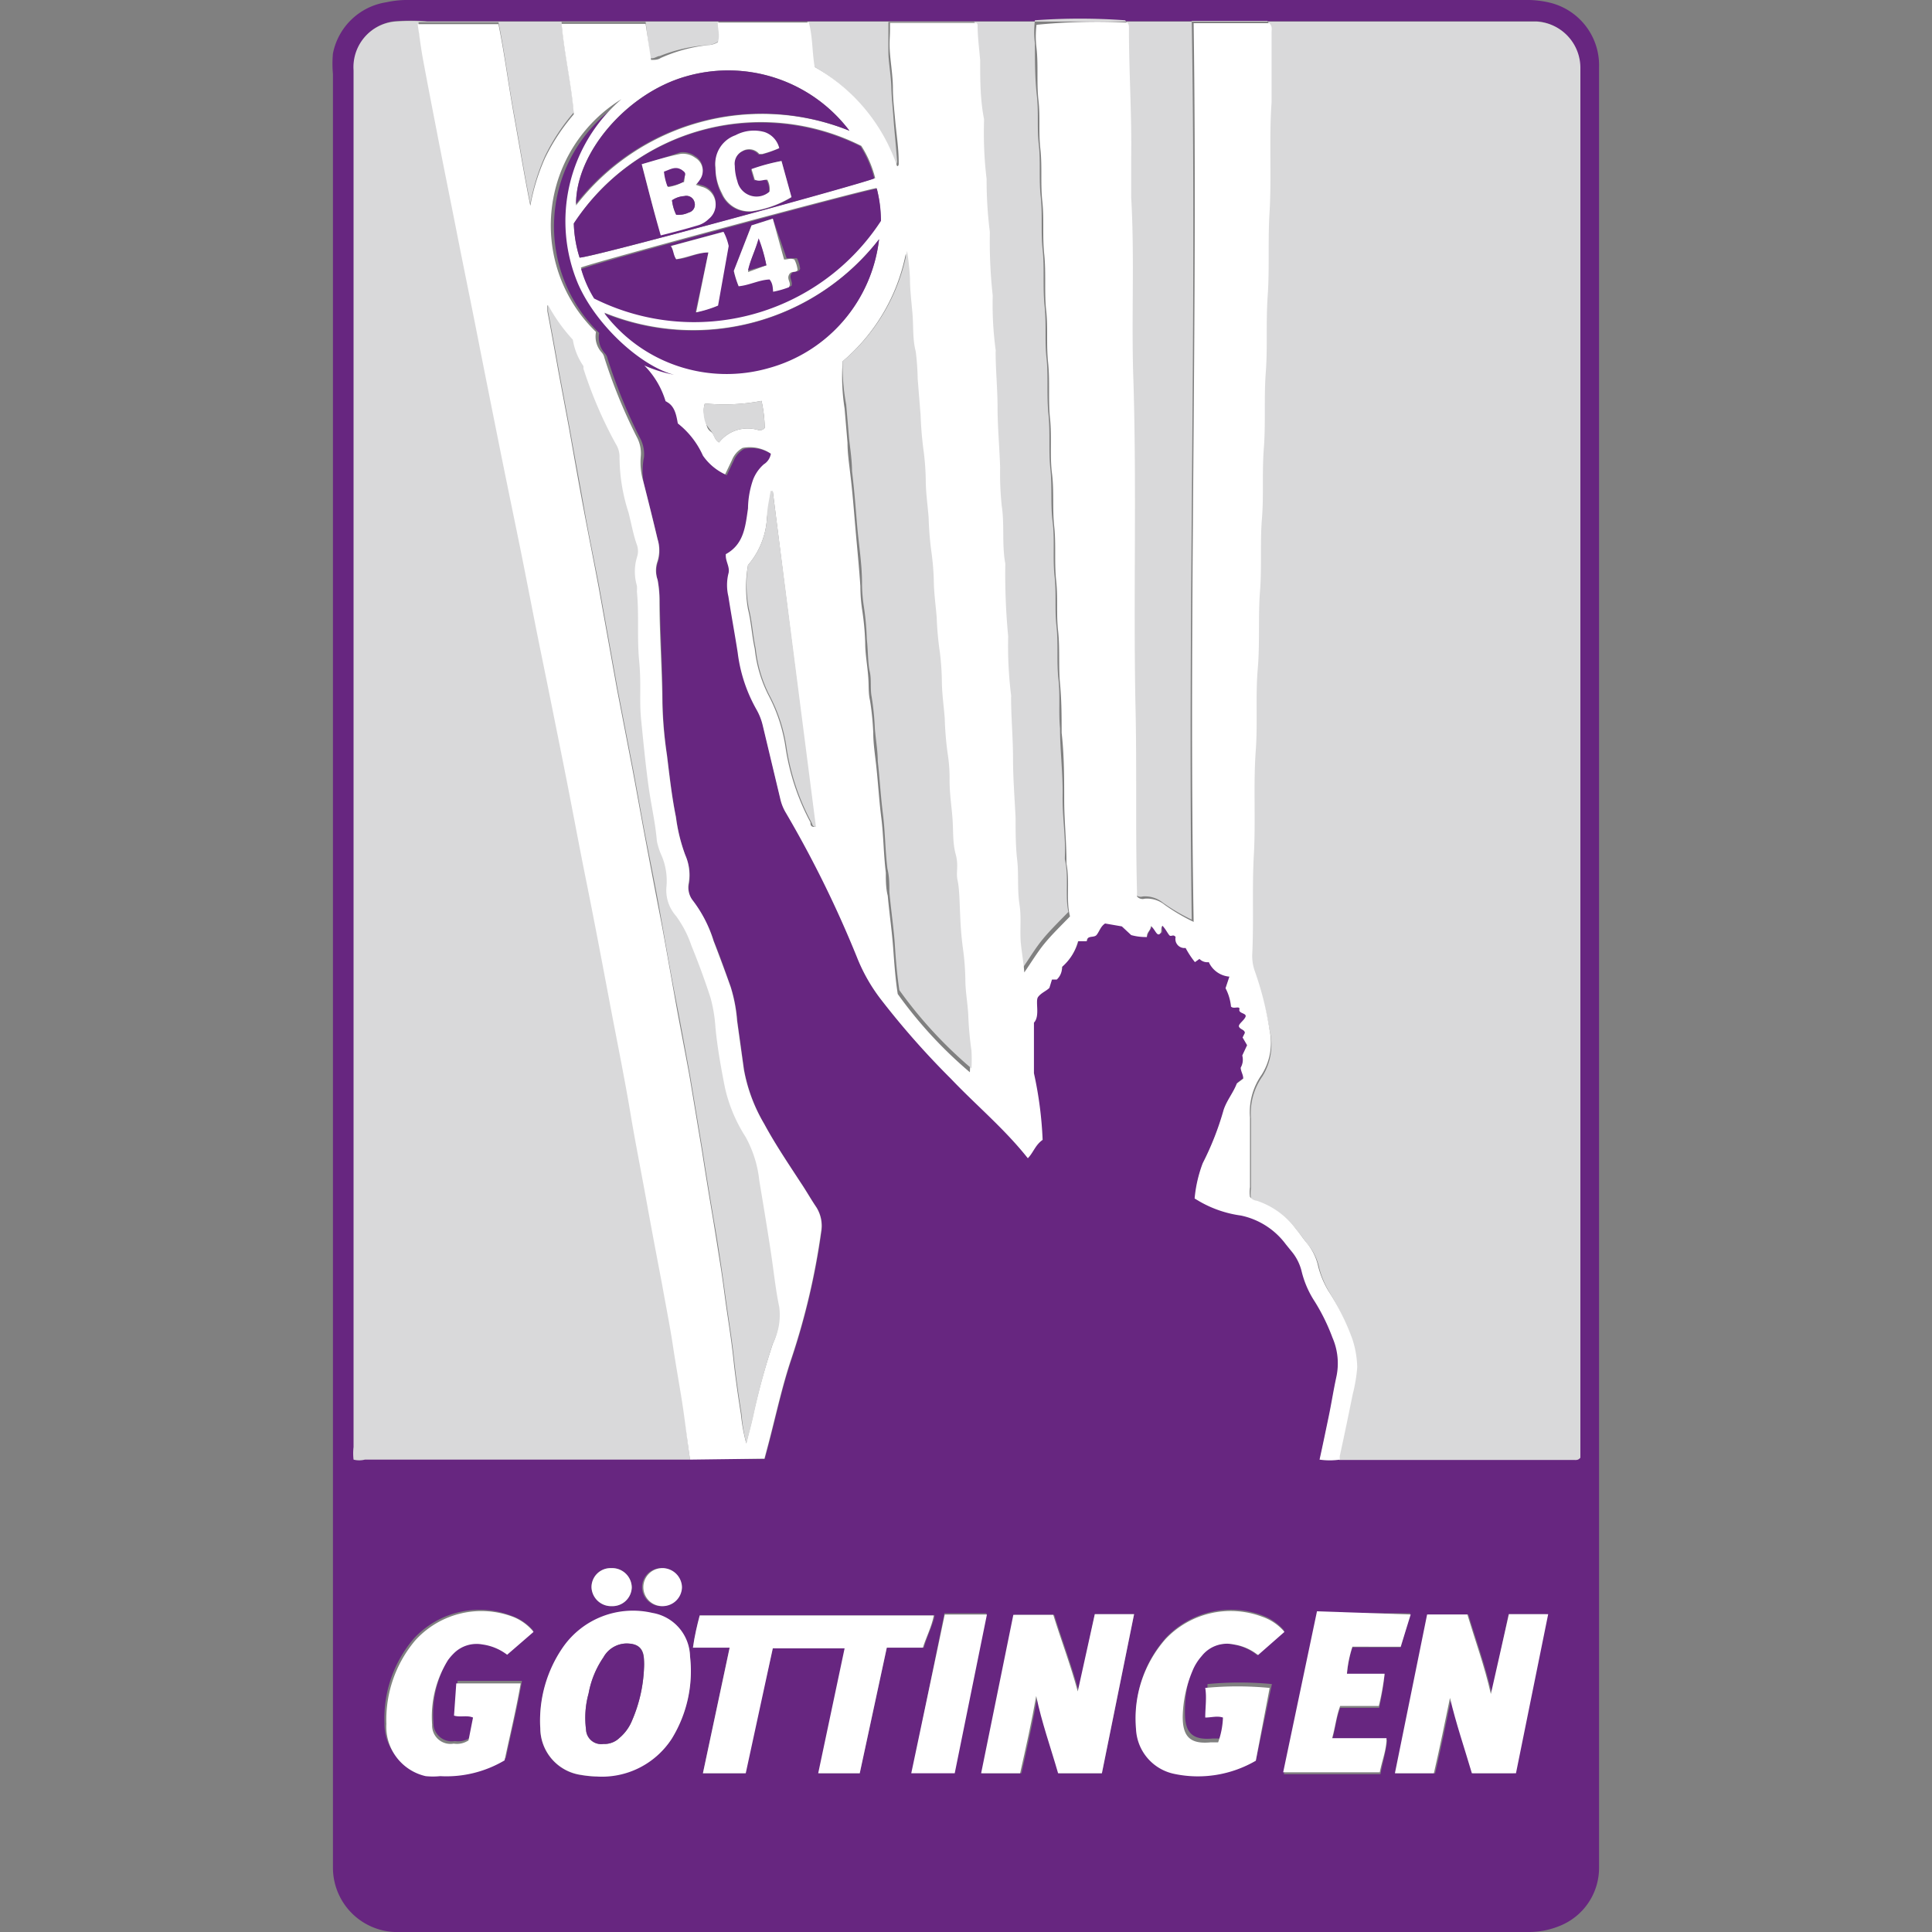
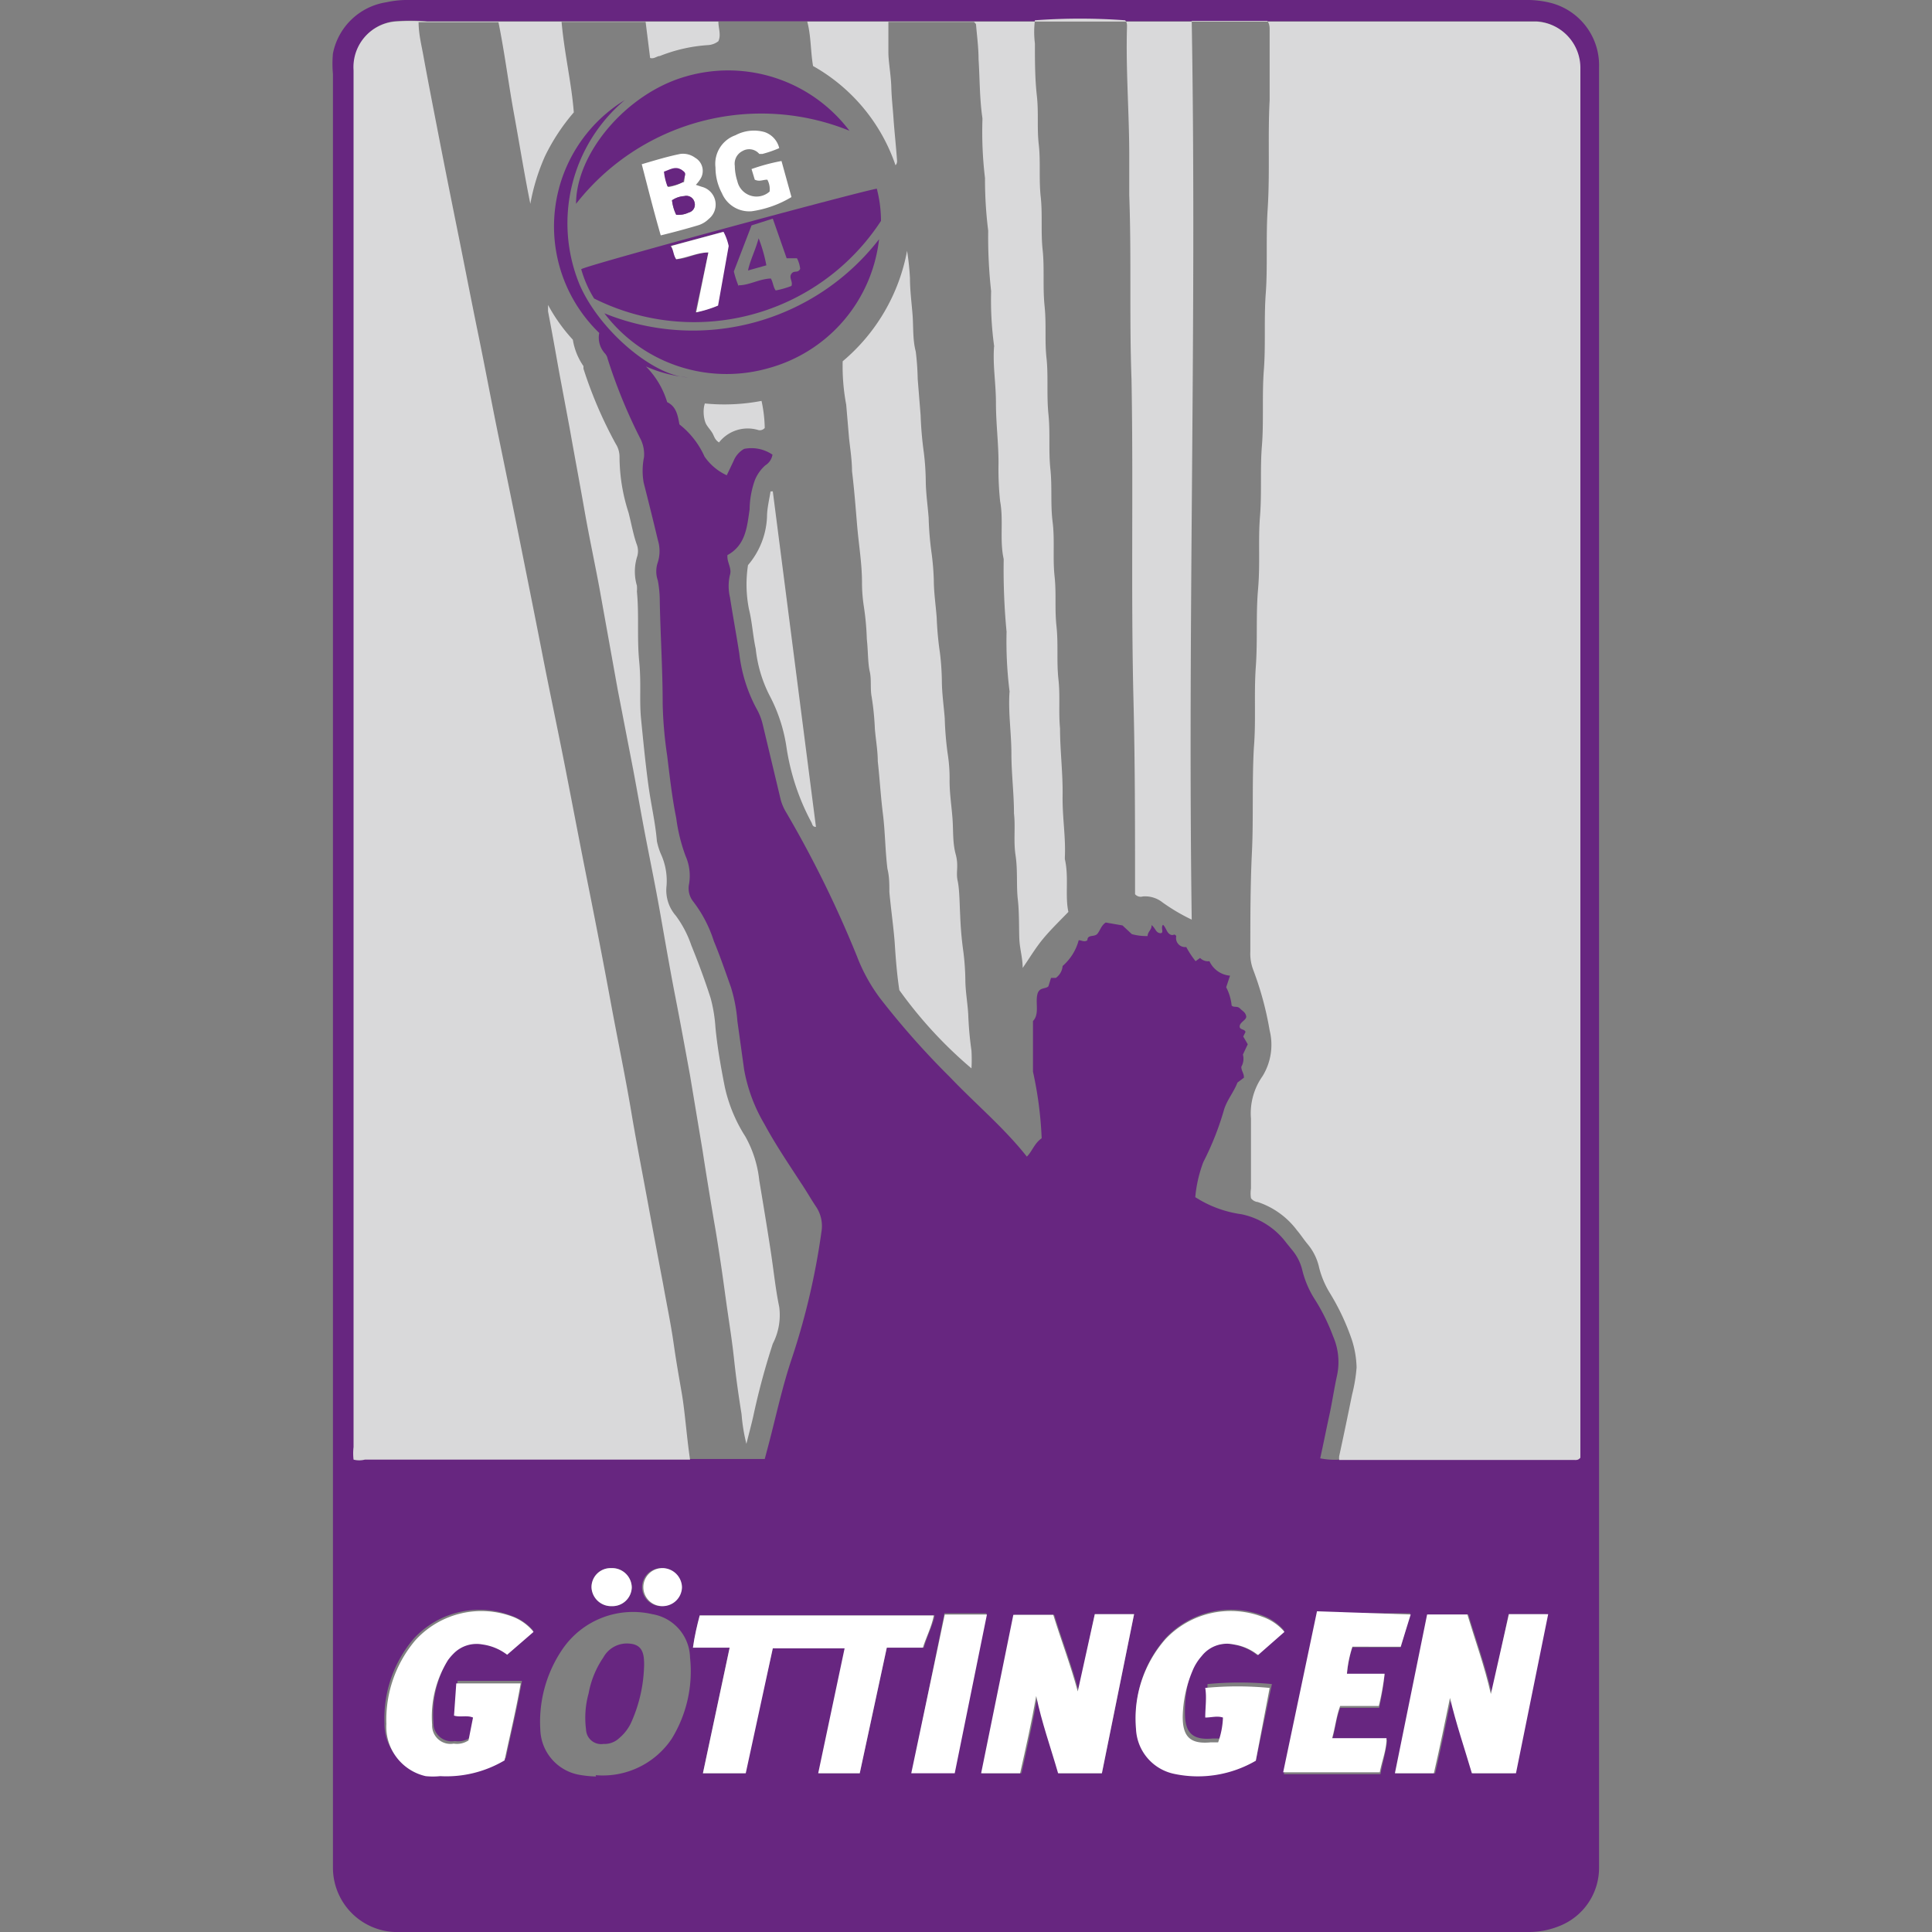
<svg xmlns="http://www.w3.org/2000/svg" width="60" height="60" viewBox="0 0 60 60">
  <rect x="0" y="0" width="60" height="60" fill="#808080" stroke="none" />
  <defs>
    <style>.cls-1{fill:#672680;}.cls-2{fill:#d9d9da;}.cls-3{fill:#fff;}</style>
  </defs>
  <g id="Gottingen">
    <path class="cls-1" d="M49.66,30.09q0,14,0,27.91a1.94,1.94,0,0,1-1.22,1.81,2.52,2.52,0,0,1-1,.19H12.43a2,2,0,0,1-2.09-2c0-.12,0-.25,0-.37V2.3a3.44,3.44,0,0,1,0-.64A2,2,0,0,1,12,.07,3,3,0,0,1,12.7,0H47.37a3,3,0,0,1,.79.09,2,2,0,0,1,1.5,2ZM41.59,45.33h7.25c.07,0,.15,0,.22-.07V2.13A1.44,1.44,0,0,0,47.7.66l-.46,0h-34a6.43,6.43,0,0,0-1,0A1.42,1.42,0,0,0,11,2.18V44.92a1.67,1.67,0,0,0,0,.39.71.71,0,0,0,.35,0H23.75l.13-.49c.23-.88.42-1.77.71-2.63a22,22,0,0,0,.92-3.93,1.08,1.08,0,0,0-.15-.76c-.17-.25-.32-.52-.49-.77-.39-.6-.79-1.19-1.13-1.82a5.08,5.08,0,0,1-.63-1.69l-.21-1.51a4.75,4.75,0,0,0-.2-1.05c-.17-.48-.35-1-.53-1.43A4,4,0,0,0,21.53,28a.66.66,0,0,1-.13-.55,1.53,1.53,0,0,0-.11-.87A5.36,5.36,0,0,1,21,25.4c-.13-.64-.2-1.28-.28-1.93a12.65,12.65,0,0,1-.14-1.62c0-1.06-.07-2.12-.09-3.18a3.47,3.47,0,0,0-.06-.64.86.86,0,0,1,0-.57,1.16,1.16,0,0,0,0-.69c-.14-.59-.29-1.19-.44-1.78A2.11,2.11,0,0,1,20,14.2a1.07,1.07,0,0,0-.13-.61,16.53,16.53,0,0,1-1-2.45.35.35,0,0,0-.08-.16.73.73,0,0,1-.18-.64,4.6,4.6,0,0,1,.79-7.23A5,5,0,0,0,18,8.84c.63,1.45,2.31,2.84,3.36,2.88a4.1,4.1,0,0,1-1.3-.34,2.67,2.67,0,0,1,.66,1.11c.28.13.33.41.38.69a2.64,2.64,0,0,1,.78,1,1.7,1.7,0,0,0,.69.58l.21-.44a.76.76,0,0,1,.33-.38,1.16,1.16,0,0,1,.88.18.48.48,0,0,1-.22.33,1.22,1.22,0,0,0-.33.47,2.8,2.8,0,0,0-.16.9c-.08.54-.12,1.11-.69,1.42,0,0,0,0,0,.05,0,.19.14.37.08.56a1.51,1.51,0,0,0,0,.7c.09.58.2,1.17.29,1.75A4.75,4.75,0,0,0,23.49,22a1.87,1.87,0,0,1,.2.51l.54,2.26a1.46,1.46,0,0,0,.18.45,34.3,34.3,0,0,1,2.2,4.47A5.39,5.39,0,0,0,27.33,31a25.17,25.17,0,0,0,2.17,2.45c.79.83,1.67,1.56,2.39,2.47.17-.17.23-.41.46-.57a11.84,11.84,0,0,0-.27-2.07c0-.52,0-1,0-1.57.2-.21.08-.53.13-.8s.25-.18.35-.28l.08-.26h.15A.5.5,0,0,0,33,30a1.6,1.6,0,0,0,.5-.8c.1,0,.17.07.27,0,0-.19.22-.09.31-.2s.12-.26.26-.35l.52.09.29.27a1.69,1.69,0,0,0,.49.06c0-.14.14-.2.12-.34.12.08.13.24.27.25s0-.18.09-.26c.1.1.11.24.22.3s.12-.05.19.05a.28.28,0,0,0,.31.34,2.79,2.79,0,0,0,.29.44l.14-.1a.34.34,0,0,0,.29.1.77.77,0,0,0,.64.45l-.12.36a1.55,1.55,0,0,1,.17.57c.08.07.17,0,.26.09s.16.11.19.23-.18.18-.2.31.16.09.18.19l-.07.14.14.24-.15.32a.5.5,0,0,1-.05.38c0,.13.09.21.08.34l-.2.15c-.11.29-.31.52-.41.82a9,9,0,0,1-.65,1.65,4.11,4.11,0,0,0-.25,1.09l.15.09a3.53,3.53,0,0,0,1.29.44,2.33,2.33,0,0,1,1.39.89l.17.21a1.53,1.53,0,0,1,.32.62,3,3,0,0,0,.41.95,6.12,6.12,0,0,1,.55,1.12,2,2,0,0,1,.12,1.23c-.09.41-.15.83-.24,1.24s-.18.87-.28,1.32A2.22,2.22,0,0,0,41.59,45.33ZM26.7,55.07l.84-3.9h1.15c.1-.36.27-.68.34-1h-7.3c-.08.34-.16.67-.21,1h1.14l-.83,3.9h1.29L24,51.19h2.27l-.82,3.88ZM34,50.13l-.5,2.4c-.22-.82-.52-1.6-.76-2.38H31.51l-1,4.92h1.21c.18-.8.36-1.6.5-2.4.17.82.45,1.6.68,2.4h1.32l1-4.94Zm12.85,0-.52,2.48c-.2-.88-.49-1.67-.73-2.47H44.36l-1,4.93h1.21c.18-.78.34-1.56.5-2.34.19.8.45,1.56.68,2.34H47l1-4.94Zm-28.35,5A2.58,2.58,0,0,0,20.86,54a4,4,0,0,0,.57-2.52,1.4,1.4,0,0,0-1.17-1.35,2.65,2.65,0,0,0-2.78,1.07,4,4,0,0,0-.7,2.52A1.47,1.47,0,0,0,18,55.12,3.43,3.43,0,0,0,18.51,55.17Zm21.38-4.49a1.58,1.58,0,0,0-.67-.47,2.78,2.78,0,0,0-3,.69,3.73,3.73,0,0,0-.92,2.8,1.49,1.49,0,0,0,1.19,1.39A3.56,3.56,0,0,0,39,54.68l.5-2.38a10.51,10.51,0,0,0-2,0c0,.3-.08.61,0,.92.19,0,.37,0,.55,0a2.51,2.51,0,0,1-.15.77l-.23,0c-.62.06-.87-.16-.87-.79A3.84,3.84,0,0,1,37,51.9a1.61,1.61,0,0,1,.29-.47,1,1,0,0,1,1-.36,1.58,1.58,0,0,1,.75.33Zm-23.32,0a1.56,1.56,0,0,0-.67-.46,2.77,2.77,0,0,0-3.05.72,3.81,3.81,0,0,0-.9,2.6,1.57,1.57,0,0,0,1.32,1.58,2.28,2.28,0,0,0,.45,0,3.54,3.54,0,0,0,2-.49c.17-.8.36-1.58.5-2.39h-2l-.07,1c.2,0,.4,0,.59.06l-.14.71a.65.65,0,0,1-.46.1.57.57,0,0,1-.67-.59,3.32,3.32,0,0,1,.49-2,1.68,1.68,0,0,1,.18-.21,1,1,0,0,1,.89-.28,1.63,1.63,0,0,1,.77.32Zm27.24-.54H40.92l-1.05,5h3c.07-.37.17-.69.21-1.06H41.37c.1-.36.13-.69.25-1h1.21A8,8,0,0,0,43,52H41.83a3.68,3.68,0,0,1,.17-.84h1.5Zm-14.47,0-1,4.93h1.31l1-4.93ZM20.53,48.7a.59.59,0,1,0,0,1.18.6.6,0,0,0,.61-.59A.61.61,0,0,0,20.53,48.7ZM19,49.88a.6.6,0,0,0,.62-.58.61.61,0,0,0-.64-.6.59.59,0,0,0-.61.6A.61.61,0,0,0,19,49.88Z" />
    <path class="cls-2" d="M21.43,45.33H11.33a.71.71,0,0,1-.35,0,1.67,1.67,0,0,1,0-.39V2.18A1.42,1.42,0,0,1,12.26.67a6.43,6.43,0,0,1,1,0h34l.46,0a1.44,1.44,0,0,1,1.36,1.47V45.27c-.07.09-.15.07-.22.07H41.59a.48.48,0,0,1,0-.12c.14-.64.27-1.27.4-1.91a4.91,4.91,0,0,0,.14-.84,3,3,0,0,0-.15-.87,7.22,7.22,0,0,0-.69-1.46,2.85,2.85,0,0,1-.32-.76,1.71,1.71,0,0,0-.35-.73c-.12-.14-.22-.3-.34-.44a2.51,2.51,0,0,0-1.22-.88.3.3,0,0,1-.21-.12,1,1,0,0,1,0-.3c0-.72,0-1.45,0-2.17a2,2,0,0,1,.36-1.32A1.86,1.86,0,0,0,39.43,32a10,10,0,0,0-.51-1.88,1.42,1.42,0,0,1-.09-.57c0-1,0-2.06.05-3.09s0-2.16.06-3.24c.07-.83,0-1.67.06-2.51s0-1.61.07-2.41,0-1.51.06-2.26,0-1.47.06-2.2,0-1.57.06-2.35,0-1.59.06-2.39,0-1.75.06-2.63c.07-1.11,0-2.24.06-3.36,0-.72,0-1.45,0-2.17,0-.09,0-.19-.07-.29-.77,0-1.56,0-2.35,0,.16,9.32-.13,18.6,0,27.91a5.93,5.93,0,0,1-.9-.53.87.87,0,0,0-.62-.19.23.23,0,0,1-.24-.07s0-.1,0-.17c0-2,0-3.93-.05-5.9-.08-3.31,0-6.61-.06-9.92-.07-1.91,0-3.82-.07-5.72,0-.41,0-.82,0-1.23,0-1.32-.11-2.65-.07-4,0-.07,0-.15-.06-.2a19.22,19.22,0,0,0-2.8,0,2.9,2.9,0,0,0,0,.72c0,.54,0,1.08.06,1.62s0,1,.06,1.52,0,1.08.06,1.62,0,1.1.06,1.65,0,1.16.06,1.74,0,1.08.06,1.62,0,1.15.06,1.74,0,1.13.06,1.7,0,1.1.07,1.65,0,1.12.06,1.68,0,1,.06,1.56,0,1.09.06,1.64,0,1,.05,1.53c0,.69.09,1.38.08,2.08s.1,1.28.07,1.92v.06c.13.56,0,1.14.11,1.64-.29.3-.55.55-.79.84s-.42.6-.63.9c0-.29-.08-.56-.1-.84s0-.85-.05-1.28,0-.91-.07-1.37,0-.87-.05-1.31c0-.62-.08-1.24-.08-1.86s-.1-1.26-.06-1.89a.13.13,0,0,0,0-.06,12.47,12.47,0,0,1-.09-1.83,20.13,20.13,0,0,1-.09-2.2v-.06c-.13-.59,0-1.2-.11-1.79a9.48,9.48,0,0,1-.05-1.19c0-.62-.08-1.24-.08-1.86s-.1-1.16-.06-1.74a.13.13,0,0,0,0-.06,10.52,10.52,0,0,1-.09-1.68,15.34,15.34,0,0,1-.09-1.92V7.17a12.89,12.89,0,0,1-.1-1.64,12.05,12.05,0,0,1-.08-1.8V3.67c-.09-.61-.08-1.22-.12-1.83,0-.36-.05-.73-.08-1.09,0,0,0,0-.06-.07-.87,0-1.76,0-2.66,0,0,.1,0,.15,0,.2,0,.25,0,.5,0,.76s.08.7.09,1.06.05.69.07,1,.08.87.11,1.31c0,0,0,.08-.05.12a5.61,5.61,0,0,0-2.56-3.08c-.08-.47-.06-.93-.18-1.38H22.31c0,.21.09.41,0,.61A.58.58,0,0,1,22,1.4a4.87,4.87,0,0,0-1.51.34c-.09,0-.18.1-.3.06L20.05.68c-.88,0-1.73,0-2.61,0,.09,1,.31,1.9.38,2.81a6.3,6.3,0,0,0-.89,1.35,6.43,6.43,0,0,0-.46,1.49c-.19-.94-.34-1.88-.51-2.81s-.29-1.9-.48-2.83H13c0,.37.09.71.15,1.05.13.71.27,1.43.41,2.15.21,1.09.43,2.19.65,3.28s.42,2.13.64,3.2.42,2.15.64,3.22.43,2.09.64,3.14.47,2.34.7,3.52.48,2.35.71,3.52.46,2.39.7,3.59.49,2.48.72,3.73.48,2.43.68,3.65c.15.87.32,1.74.48,2.61s.31,1.67.47,2.51c.11.62.24,1.23.33,1.86s.17,1.06.26,1.59S21.33,44.66,21.43,45.33Z" />
-     <path class="cls-3" d="M21.43,45.33c-.1-.67-.17-1.34-.28-2s-.18-1.06-.26-1.59-.22-1.24-.33-1.86c-.16-.84-.32-1.68-.47-2.51s-.33-1.74-.48-2.61c-.2-1.22-.45-2.43-.68-3.65s-.47-2.49-.72-3.73-.46-2.39-.7-3.59-.47-2.35-.71-3.52-.46-2.35-.7-3.52-.43-2.09-.64-3.14-.43-2.15-.64-3.22-.43-2.13-.64-3.2S13.74,5,13.53,3.9c-.14-.72-.28-1.44-.41-2.15-.06-.34-.1-.68-.15-1h2.51c.19.93.31,1.89.48,2.83s.32,1.87.51,2.81a6.43,6.43,0,0,1,.46-1.49,6.3,6.3,0,0,1,.89-1.35c-.07-.91-.29-1.83-.38-2.81.88,0,1.73,0,2.61,0l.17,1.12c.12,0,.21,0,.3-.06A4.87,4.87,0,0,1,22,1.4a.58.58,0,0,0,.29-.09c.08-.2,0-.4,0-.61h2.83c.12.45.1.91.18,1.38a5.61,5.61,0,0,1,2.56,3.08c.06,0,.05-.08.05-.12,0-.44-.07-.87-.11-1.31s-.07-.68-.07-1-.06-.71-.09-1.06,0-.51,0-.76c0-.05,0-.1,0-.2.9,0,1.79,0,2.66,0,0,0,.06,0,.06.07,0,.36.05.73.08,1.09,0,.61,0,1.22.12,1.83v.06a12.05,12.05,0,0,0,.08,1.8,12.89,12.89,0,0,0,.1,1.64v.06a15.34,15.34,0,0,0,.09,1.92,10.52,10.52,0,0,0,.09,1.68.13.13,0,0,1,0,.06c0,.58.06,1.16.06,1.74s.06,1.24.08,1.86a9.48,9.48,0,0,0,.05,1.19c.09.59,0,1.2.11,1.79v.06a20.13,20.13,0,0,0,.09,2.2,12.47,12.47,0,0,0,.09,1.83.13.13,0,0,1,0,.06c0,.63.06,1.26.06,1.89s.05,1.24.08,1.86c0,.44,0,.88.05,1.31s0,.92.07,1.37,0,.86.05,1.28.08.55.1.84c.21-.3.4-.62.63-.9s.5-.54.79-.84c-.13-.5,0-1.08-.11-1.64v-.06c0-.64-.07-1.28-.07-1.92s0-1.39-.08-2.08c0-.51,0-1-.05-1.53s0-1.1-.06-1.64,0-1-.06-1.56,0-1.12-.06-1.68,0-1.1-.07-1.65,0-1.14-.06-1.7,0-1.17-.06-1.74,0-1.09-.06-1.62,0-1.17-.06-1.74,0-1.1-.06-1.65,0-1.08-.06-1.62,0-1-.06-1.52,0-1.08-.06-1.62a2.9,2.9,0,0,1,0-.72A19.22,19.22,0,0,1,35,.7c.07.05.06.13.06.2,0,1.32.09,2.65.07,4,0,.41,0,.82,0,1.23.11,1.9,0,3.81.07,5.72.1,3.31,0,6.61.06,9.92.05,2,0,3.94.05,5.9,0,.07,0,.13,0,.17a.23.23,0,0,0,.24.07.87.87,0,0,1,.62.19,5.93,5.93,0,0,0,.9.53c-.16-9.31.13-18.59,0-27.91.79,0,1.58,0,2.35,0,.1.1.07.2.07.29,0,.72,0,1.45,0,2.17-.08,1.12,0,2.25-.06,3.36-.06.88,0,1.76-.06,2.63s0,1.6-.06,2.39,0,1.57-.06,2.35,0,1.47-.06,2.2,0,1.51-.06,2.26,0,1.61-.07,2.41,0,1.68-.06,2.51c-.08,1.08,0,2.16-.06,3.24s0,2.06-.05,3.09a1.42,1.42,0,0,0,.09.57A10,10,0,0,1,39.43,32a1.86,1.86,0,0,1-.25,1.38,2,2,0,0,0-.36,1.32c0,.72,0,1.45,0,2.17a1,1,0,0,0,0,.3.3.3,0,0,0,.21.12,2.51,2.51,0,0,1,1.22.88c.12.14.22.3.34.44a1.71,1.71,0,0,1,.35.73,2.85,2.85,0,0,0,.32.76A7.22,7.22,0,0,1,42,41.59a3,3,0,0,1,.15.87,4.91,4.91,0,0,1-.14.84c-.13.64-.26,1.27-.4,1.91a.48.48,0,0,0,0,.12,2.22,2.22,0,0,1-.63,0c.1-.45.19-.89.28-1.32s.15-.83.24-1.24a2,2,0,0,0-.12-1.23,6.12,6.12,0,0,0-.55-1.12,3,3,0,0,1-.41-.95,1.53,1.53,0,0,0-.32-.62l-.17-.21a2.33,2.33,0,0,0-1.39-.89,3.53,3.53,0,0,1-1.29-.44l-.15-.09a4.11,4.11,0,0,1,.25-1.09A9,9,0,0,0,38,34.47c.1-.3.3-.53.41-.82l.2-.15c0-.13-.07-.21-.08-.34a.5.5,0,0,0,.05-.38l.15-.32-.14-.24.07-.14c0-.1-.14-.11-.18-.19s.15-.19.2-.31-.22-.1-.19-.23-.18,0-.26-.09a1.55,1.55,0,0,0-.17-.57l.12-.36a.77.77,0,0,1-.64-.45.34.34,0,0,1-.29-.1l-.14.1a2.79,2.79,0,0,1-.29-.44.28.28,0,0,1-.31-.34c-.07-.1-.14,0-.19-.05s-.12-.2-.22-.3c-.07.08,0,.2-.09.26s-.15-.17-.27-.25c0,.14-.14.2-.12.34a1.69,1.69,0,0,1-.49-.06l-.29-.27-.52-.09c-.14.09-.18.24-.26.35s-.3,0-.31.2c-.1,0-.17,0-.27,0a1.6,1.6,0,0,1-.5.8.5.5,0,0,1-.16.39h-.15l-.08.26c-.1.1-.25.15-.35.28s.07.59-.13.8c0,.54,0,1,0,1.57a11.84,11.84,0,0,1,.27,2.07c-.23.16-.29.4-.46.57-.72-.91-1.6-1.64-2.39-2.47A25.17,25.17,0,0,1,27.33,31a5.39,5.39,0,0,1-.72-1.28,34.3,34.3,0,0,0-2.2-4.47,1.46,1.46,0,0,1-.18-.45l-.54-2.26a1.87,1.87,0,0,0-.2-.51,4.75,4.75,0,0,1-.58-1.76c-.09-.58-.2-1.17-.29-1.75a1.51,1.51,0,0,1,0-.7c.06-.19-.08-.37-.08-.56,0,0,0-.05,0-.05.57-.31.61-.88.69-1.42a2.8,2.8,0,0,1,.16-.9,1.22,1.22,0,0,1,.33-.47.48.48,0,0,0,.22-.33,1.16,1.16,0,0,0-.88-.18.76.76,0,0,0-.33.38l-.21.44a1.7,1.7,0,0,1-.69-.58,2.64,2.64,0,0,0-.78-1c-.05-.28-.1-.56-.38-.69a2.67,2.67,0,0,0-.66-1.11,4.1,4.1,0,0,0,1.3.34c-1.05,0-2.73-1.43-3.36-2.88a5,5,0,0,1,1.35-5.73,4.6,4.6,0,0,0-.79,7.23.73.73,0,0,0,.18.64.35.35,0,0,1,.08.16,16.53,16.53,0,0,0,1,2.45,1.07,1.07,0,0,1,.13.61,2.11,2.11,0,0,0,.08.79c.15.59.3,1.19.44,1.78a1.16,1.16,0,0,1,0,.69.86.86,0,0,0,0,.57,3.47,3.47,0,0,1,.06.64c0,1.06.08,2.12.09,3.18a12.65,12.65,0,0,0,.14,1.62c.08.65.15,1.29.28,1.93a5.36,5.36,0,0,0,.29,1.18,1.53,1.53,0,0,1,.11.87.66.66,0,0,0,.13.55,4,4,0,0,1,.64,1.25c.18.47.36.95.53,1.43a4.75,4.75,0,0,1,.2,1.05l.21,1.51a5.08,5.08,0,0,0,.63,1.69c.34.63.74,1.22,1.13,1.82.17.25.32.52.49.77a1.08,1.08,0,0,1,.15.76,22,22,0,0,1-.92,3.93c-.29.86-.48,1.75-.71,2.63l-.13.49Zm4.74-34.11a6.46,6.46,0,0,0,.06,1.47l.09,1.06c0,.32.05.65.09,1,.07.57.11,1.13.16,1.7s.11,1.17.15,1.76a4.87,4.87,0,0,0,.06.76,8.44,8.44,0,0,1,.09,1c0,.32.06.65.09,1s0,.53.06.79a8.47,8.47,0,0,1,.1,1c0,.32.05.65.09,1,.06.54.09,1.09.16,1.64s.07,1.13.14,1.7c0,.24,0,.48.06.72.05.55.13,1.09.17,1.64s.07.95.14,1.41a13.44,13.44,0,0,0,2.24,2.43,5,5,0,0,0,0-.55,10.59,10.59,0,0,1-.1-1.12c0-.36-.06-.73-.09-1.09a7.91,7.91,0,0,0-.06-.85,10.77,10.77,0,0,1-.1-1.13c0-.36-.06-.73-.08-1.09s0-.55-.06-.82-.06-.75-.1-1.12-.07-.77-.09-1.16a4.86,4.86,0,0,0-.06-.85,10,10,0,0,1-.09-1.09c0-.39-.07-.79-.09-1.19a8.09,8.09,0,0,0-.06-.85,10,10,0,0,1-.1-1.09c0-.39-.07-.79-.09-1.18a8.1,8.1,0,0,0-.06-.86,9.81,9.81,0,0,1-.09-1.09c0-.39-.07-.79-.09-1.18a7.91,7.91,0,0,0-.06-.85,11.35,11.35,0,0,1-.1-1.16l-.09-1.12a8.09,8.09,0,0,0-.06-.85c-.07-.38-.06-.77-.1-1.15s-.06-.75-.08-1.13a8.17,8.17,0,0,0-.09-.85A5.88,5.88,0,0,1,26.17,11.22Zm-3,33.62c.08-.32.15-.58.21-.85A22.38,22.38,0,0,1,24,41.73a1.94,1.94,0,0,0,.16-1.12c-.12-.58-.18-1.18-.27-1.77s-.23-1.44-.35-2.16a3.55,3.55,0,0,0-.43-1.36,4.74,4.74,0,0,1-.64-1.54c-.12-.61-.23-1.22-.29-1.84a4.65,4.65,0,0,0-.15-.92c-.18-.56-.38-1.1-.6-1.64a3.37,3.37,0,0,0-.48-.92,1.2,1.2,0,0,1-.29-.93,2,2,0,0,0-.15-.93,2.06,2.06,0,0,1-.15-.46c0-.6-.19-1.19-.27-1.78s-.16-1.33-.22-2,0-1.2-.06-1.81,0-1.44-.07-2.16a1.13,1.13,0,0,0,0-.18,1.55,1.55,0,0,1,0-.88.59.59,0,0,0,0-.39c-.11-.33-.17-.68-.26-1a5.66,5.66,0,0,1-.28-1.74.75.75,0,0,0-.12-.4,13.26,13.26,0,0,1-1-2.33l0-.08a2,2,0,0,1-.33-.82A5.33,5.33,0,0,1,17,9.47c0,.12,0,.16,0,.2.12.62.23,1.24.34,1.86l.33,1.76c.15.85.3,1.7.46,2.55s.31,1.59.46,2.39l.57,3.17.48,2.48c.14.74.27,1.48.41,2.22s.29,1.53.44,2.3.31,1.7.46,2.54.31,1.64.46,2.46l.39,2.34c.11.72.23,1.44.35,2.16.08.48.16,1,.23,1.44s.13.95.2,1.42.15,1,.2,1.48.14,1.12.23,1.68A5.49,5.49,0,0,0,23.18,44.84Zm4.05-39c-.43.06-9,2.36-9.18,2.47a3.55,3.55,0,0,0,.4.91,6.93,6.93,0,0,0,8.91-2.41A4,4,0,0,0,27.23,5.86ZM17.82,6.94A3.86,3.86,0,0,0,18,8c.41,0,9-2.37,9.18-2.47a3.38,3.38,0,0,0-.43-1A6.94,6.94,0,0,0,17.82,6.94Zm9.48.49a7.31,7.31,0,0,1-8.53,2.28,4.76,4.76,0,0,0,5.11,1.7A4.7,4.7,0,0,0,27.3,7.43Zm-.92-3.37a4.72,4.72,0,0,0-5.1-1.68c-1.83.53-3.42,2.38-3.39,4A7.3,7.3,0,0,1,26.38,4.06ZM23.23,17.55a3.94,3.94,0,0,0,0,1.37c.1.4.12.82.21,1.23a4.12,4.12,0,0,0,.43,1.45,5,5,0,0,1,.53,1.64,7.18,7.18,0,0,0,.77,2.3c0,.06,0,.15.14.14L24,15.26h-.07c0,.26-.07.53-.11.8A2.46,2.46,0,0,1,23.23,17.55Zm-.9-3.81a1.13,1.13,0,0,1,1.2-.39.2.2,0,0,0,.22-.06,4.26,4.26,0,0,0-.1-.84,6.14,6.14,0,0,1-1.76.08c-.08.24,0,.46.05.66s.13.19.19.27S22.2,13.66,22.33,13.74Z" />
    <path class="cls-3" d="M26.7,55.07H25.41l.82-3.88H24l-.84,3.88H21.83l.83-3.9H21.52c.05-.37.13-.7.21-1H29c-.07.36-.24.68-.34,1H27.54Z" />
    <path class="cls-3" d="M34,50.13h1.22l-1,4.94H32.86c-.23-.8-.51-1.58-.68-2.4-.14.8-.32,1.6-.5,2.4H30.47l1-4.92h1.24c.24.78.54,1.56.76,2.38Z" />
    <path class="cls-3" d="M46.86,50.13h1.22l-1,4.94H45.71c-.23-.78-.49-1.54-.68-2.34-.16.78-.32,1.56-.5,2.34H43.32l1-4.93h1.25c.24.8.53,1.59.73,2.47Z" />
-     <path class="cls-3" d="M18.51,55.17a3.43,3.43,0,0,1-.47-.05,1.47,1.47,0,0,1-1.26-1.44,4,4,0,0,1,.7-2.52,2.65,2.65,0,0,1,2.78-1.07,1.4,1.4,0,0,1,1.17,1.35A4,4,0,0,1,20.86,54,2.58,2.58,0,0,1,18.51,55.17ZM20,51.81a2.08,2.08,0,0,0,0-.25c0-.36-.17-.51-.54-.52a.83.83,0,0,0-.72.43,2.89,2.89,0,0,0-.46,1.12,2.82,2.82,0,0,0-.08,1.12.47.47,0,0,0,.54.45.67.67,0,0,0,.5-.19,1.39,1.39,0,0,0,.39-.54A4.55,4.55,0,0,0,20,51.81Z" />
    <path class="cls-3" d="M39.89,50.68l-.82.72a1.58,1.58,0,0,0-.75-.33,1,1,0,0,0-1,.36,1.61,1.61,0,0,0-.29.47,3.84,3.84,0,0,0-.3,1.42c0,.63.25.85.87.79l.23,0a2.51,2.51,0,0,0,.15-.77c-.18-.06-.36,0-.55,0,0-.31.05-.62,0-.92a10.51,10.51,0,0,1,2,0L39,54.68a3.56,3.56,0,0,1-2.53.41,1.49,1.49,0,0,1-1.19-1.39,3.73,3.73,0,0,1,.92-2.8,2.78,2.78,0,0,1,3-.69A1.58,1.58,0,0,1,39.89,50.68Z" />
    <path class="cls-3" d="M16.57,50.68l-.82.71a1.63,1.63,0,0,0-.77-.32,1,1,0,0,0-.89.28,1.68,1.68,0,0,0-.18.21,3.32,3.32,0,0,0-.49,2,.57.57,0,0,0,.67.59.65.65,0,0,0,.46-.1l.14-.71c-.19-.08-.39,0-.59-.06l.07-1h2c-.14.81-.33,1.59-.5,2.39a3.54,3.54,0,0,1-2,.49,2.28,2.28,0,0,1-.45,0A1.57,1.57,0,0,1,12,53.54a3.81,3.81,0,0,1,.9-2.6,2.77,2.77,0,0,1,3.05-.72A1.56,1.56,0,0,1,16.57,50.68Z" />
    <path class="cls-3" d="M43.81,50.14l-.31,1H42a3.68,3.68,0,0,0-.17.84H43a8,8,0,0,1-.18,1H41.62c-.12.32-.15.65-.25,1h1.69c0,.37-.14.69-.21,1.06h-3l1.05-5Z" />
    <path class="cls-3" d="M29.34,50.14h1.31l-1,4.93H28.3Z" />
    <path class="cls-3" d="M20.53,48.7a.61.61,0,0,1,.65.59.6.6,0,0,1-.61.59.59.59,0,1,1,0-1.18Z" />
    <path class="cls-3" d="M19,49.88a.61.61,0,0,1-.63-.58.59.59,0,0,1,.61-.6.61.61,0,0,1,.64.6A.6.6,0,0,1,19,49.88Z" />
    <path class="cls-2" d="M26.17,11.22a5.88,5.88,0,0,0,2-3.43,8.17,8.17,0,0,1,.09.85c0,.38.05.75.08,1.13s0,.77.1,1.15a8.09,8.09,0,0,1,.06.85l.09,1.12a11.35,11.35,0,0,0,.1,1.16,7.91,7.91,0,0,1,.06.85c0,.39.06.79.09,1.18a9.81,9.81,0,0,0,.09,1.09A8.1,8.1,0,0,1,29,18c0,.39.06.79.09,1.18a10,10,0,0,0,.1,1.09,8.09,8.09,0,0,1,.06.85c0,.4.06.8.09,1.19a10,10,0,0,0,.09,1.09,4.86,4.86,0,0,1,.06.85c0,.39.06.77.09,1.16s0,.75.1,1.12,0,.55.06.82.06.73.08,1.09a10.77,10.77,0,0,0,.1,1.13,7.91,7.91,0,0,1,.06.85c0,.36.07.73.09,1.09a10.59,10.59,0,0,0,.1,1.12,5,5,0,0,1,0,.55,13.44,13.44,0,0,1-2.24-2.43c-.07-.46-.11-.94-.14-1.41s-.12-1.09-.17-1.64c0-.24,0-.48-.06-.72-.07-.57-.07-1.14-.14-1.7s-.1-1.1-.16-1.64c0-.32-.06-.65-.09-1a8.47,8.47,0,0,0-.1-1c-.05-.26,0-.53-.06-.79s-.05-.65-.09-1a8.44,8.44,0,0,0-.09-1,4.87,4.87,0,0,1-.06-.76c0-.59-.1-1.17-.15-1.76s-.09-1.13-.16-1.7c0-.32-.05-.65-.09-1l-.09-1.06A6.46,6.46,0,0,1,26.17,11.22Z" />
    <path class="cls-2" d="M23.18,44.84a5.49,5.49,0,0,1-.15-.92c-.09-.56-.17-1.12-.23-1.68s-.13-1-.2-1.48-.13-.95-.2-1.42-.15-1-.23-1.44c-.12-.72-.24-1.44-.35-2.16l-.39-2.34c-.15-.82-.3-1.64-.46-2.46s-.31-1.69-.46-2.54-.29-1.53-.44-2.3-.27-1.48-.41-2.22l-.48-2.48-.57-3.17c-.15-.8-.32-1.59-.46-2.39s-.31-1.7-.46-2.55l-.33-1.76c-.11-.62-.22-1.24-.34-1.86,0,0,0-.08,0-.2a5.33,5.33,0,0,0,.77,1.08,2,2,0,0,0,.33.82l0,.08a13.26,13.26,0,0,0,1,2.33.75.75,0,0,1,.12.4,5.66,5.66,0,0,0,.28,1.74c.09.35.15.7.26,1a.59.59,0,0,1,0,.39,1.55,1.55,0,0,0,0,.88,1.13,1.13,0,0,1,0,.18c.07.72,0,1.44.07,2.16s0,1.21.06,1.81.13,1.33.22,2,.22,1.18.27,1.78a2.06,2.06,0,0,0,.15.46,2,2,0,0,1,.15.93,1.2,1.2,0,0,0,.29.93,3.37,3.37,0,0,1,.48.92c.22.54.42,1.08.6,1.64a4.65,4.65,0,0,1,.15.92c.06.62.17,1.23.29,1.84a4.74,4.74,0,0,0,.64,1.54,3.55,3.55,0,0,1,.43,1.36c.12.72.24,1.44.35,2.16s.15,1.19.27,1.77A1.94,1.94,0,0,1,24,41.73,22.38,22.38,0,0,0,23.39,44C23.33,44.26,23.26,44.52,23.18,44.84Z" />
    <path class="cls-1" d="M27.23,5.86a4,4,0,0,1,.13,1,6.93,6.93,0,0,1-8.91,2.41,3.55,3.55,0,0,1-.4-.91C18.27,8.22,26.8,5.92,27.23,5.86Zm-4.29,3c.33,0,.64-.2,1-.21.07.12.07.26.15.37a2.75,2.75,0,0,0,.49-.14c.05-.14-.09-.26,0-.38s.19,0,.27-.15a.91.91,0,0,0-.1-.33c-.12,0-.2,0-.32,0L24,6.79,23.34,7l-.55,1.43A3,3,0,0,0,22.94,8.89ZM21,8.05c.33,0,.65-.21,1-.21l-.4,1.86a3.64,3.64,0,0,0,.68-.21l.33-1.85a1.68,1.68,0,0,0-.16-.44l-1.63.44C20.94,7.78,20.93,7.92,21,8.05Z" />
-     <path class="cls-1" d="M17.82,6.94a6.94,6.94,0,0,1,8.9-2.4,3.38,3.38,0,0,1,.43,1C27,5.65,18.38,8,18,8A3.86,3.86,0,0,1,17.82,6.94ZM19.93,5.1c.19.73.37,1.45.59,2.16.41-.1.78-.2,1.15-.31a.79.79,0,0,0,.34-.2.57.57,0,0,0-.22-1l-.18-.06a1.1,1.1,0,0,0,.14-.18.47.47,0,0,0-.16-.66.64.64,0,0,0-.46-.12C20.73,4.86,20.34,5,19.93,5.1Zm4.27-.5a.7.7,0,0,0-.46-.44,1.22,1.22,0,0,0-.9.1.94.94,0,0,0-.62,1,1.69,1.69,0,0,0,.2.8.92.92,0,0,0,.93.51,3.31,3.31,0,0,0,1.23-.44L24.27,5a6.08,6.08,0,0,0-.95.27l.1.33c.15,0,.25-.08.39,0a.6.6,0,0,1,.07.37.61.61,0,0,1-1-.32,1.61,1.61,0,0,1-.08-.48.44.44,0,0,1,.24-.46.41.41,0,0,1,.52.09s.06,0,.1,0A3.6,3.6,0,0,0,24.2,4.6Z" />
    <path class="cls-1" d="M27.3,7.43a4.7,4.7,0,0,1-3.42,4,4.76,4.76,0,0,1-5.11-1.7A7.31,7.31,0,0,0,27.3,7.43Z" />
    <path class="cls-1" d="M26.38,4.06a7.3,7.3,0,0,0-8.49,2.27c0-1.57,1.56-3.42,3.39-3.95A4.72,4.72,0,0,1,26.38,4.06Z" />
    <path class="cls-2" d="M23.23,17.55a2.46,2.46,0,0,0,.59-1.49c0-.27.07-.54.11-.8H24l1.34,10.42c-.11,0-.11-.08-.14-.14a7.18,7.18,0,0,1-.77-2.3,5,5,0,0,0-.53-1.64,4.12,4.12,0,0,1-.43-1.45c-.09-.41-.11-.83-.21-1.23A3.94,3.94,0,0,1,23.23,17.55Z" />
    <path class="cls-2" d="M22.33,13.74c-.13-.08-.15-.19-.2-.28s-.12-.16-.19-.27-.13-.42-.05-.66a6.14,6.14,0,0,0,1.76-.08,4.26,4.26,0,0,1,.1.84.2.2,0,0,1-.22.06A1.13,1.13,0,0,0,22.33,13.74Z" />
    <path class="cls-1" d="M20,51.81a4.55,4.55,0,0,1-.37,1.62,1.39,1.39,0,0,1-.39.54.67.67,0,0,1-.5.19.47.47,0,0,1-.54-.45,2.82,2.82,0,0,1,.08-1.12,2.89,2.89,0,0,1,.46-1.12.83.83,0,0,1,.72-.43c.37,0,.52.16.54.52A2.08,2.08,0,0,1,20,51.81Z" />
-     <path class="cls-3" d="M22.94,8.89a3,3,0,0,1-.15-.48L23.34,7,24,6.79l.35,1.27c.12,0,.2-.05.32,0a.91.91,0,0,1,.1.33c-.08.1-.2,0-.27.15s.09.24,0,.38a2.75,2.75,0,0,1-.49.14C24,8.94,24,8.8,23.9,8.68,23.58,8.69,23.27,8.86,22.94,8.89Zm.86-.65a4.67,4.67,0,0,0-.24-.79c-.11.35-.26.62-.33,1Z" />
    <path class="cls-3" d="M21,8.05c-.09-.13-.08-.27-.16-.41l1.63-.44a1.68,1.68,0,0,1,.16.44l-.33,1.85a3.64,3.64,0,0,1-.68.21L22,7.84C21.67,7.84,21.35,8,21,8.05Z" />
    <path class="cls-3" d="M19.93,5.1c.41-.12.8-.24,1.2-.32a.64.64,0,0,1,.46.12.47.47,0,0,1,.16.66,1.1,1.1,0,0,1-.14.18l.18.06a.57.57,0,0,1,.22,1,.79.79,0,0,1-.34.2c-.37.11-.74.21-1.15.31C20.3,6.55,20.12,5.83,19.93,5.1ZM21,6.67a.75.75,0,0,0,.39-.07.25.25,0,0,0,.18-.31.26.26,0,0,0-.32-.2.75.75,0,0,0-.38.13A1.37,1.37,0,0,0,21,6.67Zm.24-1c.05-.24,0-.31-.06-.38s-.36,0-.54.06a1.72,1.72,0,0,0,.11.46A1.44,1.44,0,0,0,21.22,5.65Z" />
    <path class="cls-3" d="M24.2,4.6a3.6,3.6,0,0,1-.52.18s-.08,0-.1,0a.41.41,0,0,0-.52-.09.44.44,0,0,0-.24.46,1.61,1.61,0,0,0,.08.48.61.61,0,0,0,1,.32.6.6,0,0,0-.07-.37c-.14,0-.24.07-.39,0l-.1-.33A6.08,6.08,0,0,1,24.27,5l.31,1.12a3.31,3.31,0,0,1-1.23.44A.92.92,0,0,1,22.42,6a1.69,1.69,0,0,1-.2-.8.94.94,0,0,1,.62-1,1.22,1.22,0,0,1,.9-.1A.7.7,0,0,1,24.2,4.6Z" />
    <path class="cls-1" d="M23.8,8.24l-.57.16c.07-.33.22-.6.33-1A4.67,4.67,0,0,1,23.8,8.24Z" />
    <path class="cls-1" d="M21,6.67a1.37,1.37,0,0,1-.13-.45.75.75,0,0,1,.38-.13.26.26,0,0,1,.32.2.25.25,0,0,1-.18.31A.75.75,0,0,1,21,6.67Z" />
    <path class="cls-1" d="M21.22,5.65a1.44,1.44,0,0,1-.49.14,1.72,1.72,0,0,1-.11-.46c.18-.06.35-.18.54-.06S21.27,5.41,21.22,5.65Z" />
  </g>
</svg>